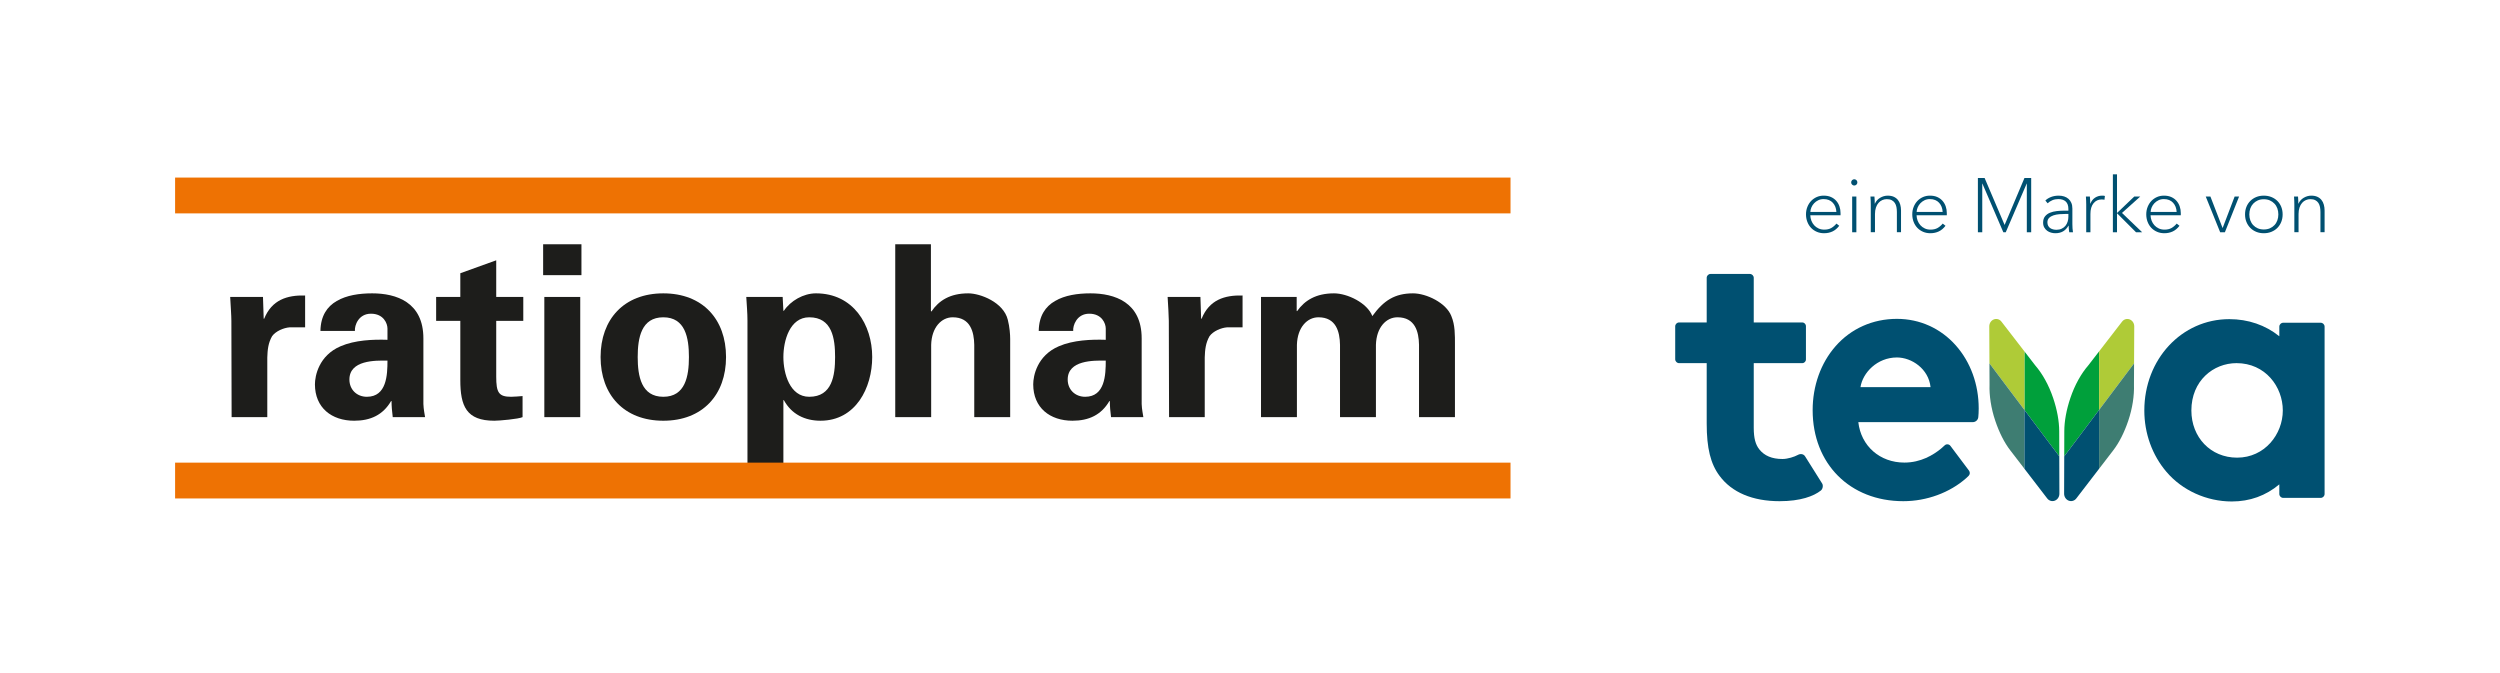
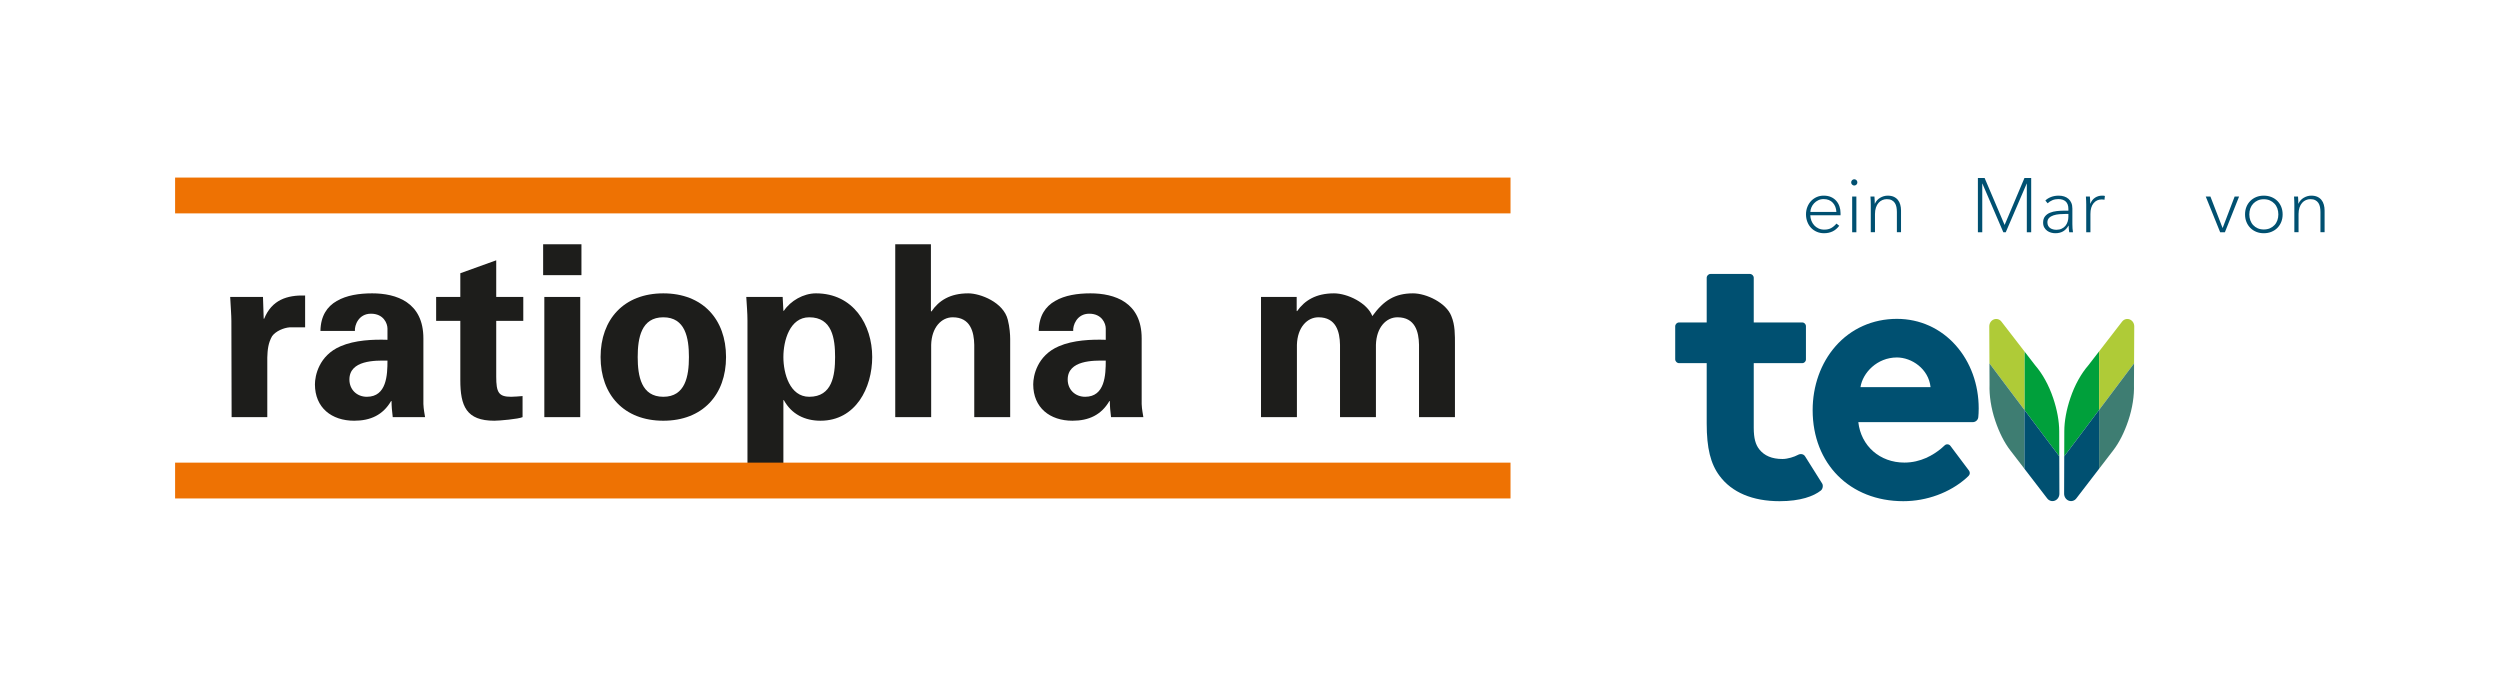
<svg xmlns="http://www.w3.org/2000/svg" id="Ebene_1" viewBox="0 0 841.89 226.772">
  <defs>
    <style>.cls-1{fill:none;}.cls-2{fill:#ee7203;}.cls-3{fill:#1d1d1b;}.cls-4{clip-path:url(#clippath-1);}.cls-5{clip-path:url(#clippath-3);}.cls-6{clip-path:url(#clippath-4);}.cls-7{clip-path:url(#clippath-2);}.cls-8{fill:#fff;}.cls-9{fill:#00a03b;}.cls-10{fill:#005071;}.cls-11{fill:#afcb37;}.cls-12{fill:#3e7d72;}.cls-13{clip-path:url(#clippath);}</style>
    <clipPath id="clippath">
      <rect class="cls-1" x=".114" y="1" width="841.557" height="225.589" />
    </clipPath>
    <clipPath id="clippath-1">
      <rect class="cls-1" x=".114" y="1" width="841.557" height="225.589" />
    </clipPath>
    <clipPath id="clippath-2">
      <rect class="cls-1" x=".114" y="1" width="841.557" height="225.589" />
    </clipPath>
    <clipPath id="clippath-3">
      <rect class="cls-1" x=".114" y="1" width="841.557" height="225.589" />
    </clipPath>
    <clipPath id="clippath-4">
      <rect class="cls-1" x=".114" y="1" width="841.557" height="225.589" />
    </clipPath>
  </defs>
  <rect class="cls-8" width="841.89" height="226.772" />
  <g class="cls-13">
-     <path class="cls-10" d="M767.575,110.004v3.237c-4.686-3.774-10.502-5.768-16.844-5.768-16.046,0-28.616,13.512-28.616,30.76,0,7.7,2.645,15.04,7.451,20.666,5.309,6.247,13.537,9.976,22.003,9.976,6.068,0,11.45-1.939,16.005-5.761v3.227c0,.73.585,1.323,1.305,1.323h12.635c.721,0,1.306-.592,1.306-1.323v-56.337c0-.728-.585-1.32-1.306-1.32h-12.635c-.72,0-1.305.592-1.305,1.32M768.748,138.233c0,7.998-6.081,15.884-15.396,15.884-8.929,0-15.394-6.864-15.394-15.884,0-10.002,7.381-15.945,15.205-15.945,9.707,0,15.585,7.947,15.585,15.945" />
    <path class="cls-10" d="M600.248,154.568c-3.545,0-6.081-1.095-7.785-3.235-1.279-1.605-1.878-3.752-1.878-7.284v-21.759h16.329c.689,0,1.247-.564,1.247-1.26v-11.182c0-.696-.558-1.262-1.247-1.262h-16.329v-15.014c0-.728-.585-1.32-1.308-1.32h-13.232c-.723,0-1.303.592-1.303,1.32v15.014h-9.301c-.723,0-1.305.592-1.305,1.322v11.061c0,.728.583,1.321,1.305,1.321h9.301v20.325c0,8.302,1.296,13.576,4.335,17.632,4.137,5.58,11.126,8.53,20.214,8.53,7.002,0,11.475-1.673,13.892-3.591.694-.551.837-1.796.426-2.386-.334-.481-5.733-9.122-5.733-9.122-.488-.8-1.526-.982-2.398-.501-1.177.648-3.431,1.39-5.229,1.39" />
    <path class="cls-10" d="M638.8,107.378c-8.135,0-15.483,3.279-20.683,9.231-4.964,5.674-7.696,13.322-7.696,21.53,0,18.041,12.555,30.639,30.533,30.639,7.906,0,15.686-2.904,21.174-7.756.244-.218.532-.494.832-.796.462-.467.515-1.204.121-1.731-1.414-1.886-4.678-6.23-6.269-8.351-.469-.623-1.373-.704-1.932-.162-.363.348-.796.742-1.245,1.112-2.597,2.123-6.796,4.683-12.323,4.683-8.261,0-14.615-5.592-15.51-13.622h38.548c.955,0,1.76-.725,1.855-1.687.075-.75.137-1.736.137-2.935,0-8.075-2.742-15.616-7.722-21.228-5.111-5.759-12.146-8.929-19.82-8.929M638.8,120.378c4.963,0,10.664,3.813,11.327,9.99h-23.601c.749-4.838,5.602-9.99,12.275-9.99" />
    <path class="cls-9" d="M695.142,153.669l.024-8.43c.007-3.438.721-7.277,2.038-11.191,1.499-4.456,3.653-8.242,6.039-10.999l3.641-4.717v19.712l-11.743,15.626Z" />
    <path class="cls-11" d="M706.886,118.331l7.732-10.019c.624-.82,1.649-1.107,2.574-.745.924.363,1.538,1.294,1.528,2.357l-.06,12.451-11.774,15.667v-19.711Z" />
    <path class="cls-12" d="M718.661,122.375l-.034,7.154c.123,3.67-.488,7.899-1.932,12.183-1.32,3.914-3.044,7.357-5.084,9.992l-4.724,6.148v-19.811l11.774-15.667Z" />
    <path class="cls-10" d="M706.886,138.043v19.811l-7.676,9.993c-.627.82-1.654,1.105-2.578.745-.921-.365-1.537-1.298-1.528-2.36l.039-12.563,11.743-15.626Z" />
    <path class="cls-9" d="M693.477,153.669l-.024-8.43c-.007-3.438-.718-7.277-2.038-11.191-1.502-4.456-3.653-8.242-6.039-10.999l-3.641-4.717v19.712l11.743,15.626Z" />
    <path class="cls-11" d="M681.733,118.331l-7.732-10.019c-.626-.82-1.651-1.107-2.572-.745-.923.363-1.54,1.294-1.53,2.357l.058,12.451,11.777,15.667v-19.711Z" />
    <path class="cls-12" d="M669.956,122.375l.034,7.154c-.121,3.67.488,7.899,1.932,12.183,1.32,3.914,3.044,7.357,5.084,9.992l4.726,6.148v-19.811l-11.776-15.667Z" />
    <path class="cls-10" d="M681.733,138.043v19.811l7.678,9.993c.626.82,1.651,1.105,2.575.745.921-.365,1.538-1.298,1.528-2.36l-.039-12.563-11.743-15.626Z" />
    <path class="cls-10" d="M618.413,71.372c-.031-.634-.152-1.211-.357-1.736-.208-.524-.494-.981-.856-1.368-.355-.389-.795-.689-1.31-.905-.518-.215-1.112-.319-1.777-.319-.672,0-1.281.131-1.821.399-.542.266-1.008.602-1.39,1.018-.389.413-.686.875-.902,1.39-.215.52-.336,1.023-.351,1.521h8.764ZM614.265,78.542c-.877,0-1.69-.157-2.435-.476-.75-.322-1.395-.762-1.936-1.327-.539-.569-.965-1.245-1.262-2.026-.302-.781-.452-1.625-.452-2.539,0-.892.157-1.726.467-2.503.307-.771.728-1.438,1.257-1.999.537-.556,1.168-.996,1.886-1.316.723-.317,1.504-.474,2.343-.474.95,0,1.775.157,2.478.474.706.319,1.296.75,1.768,1.291.471.539.829,1.163,1.069,1.871.242.704.363,1.453.363,2.241v.723h-10.188c.022.636.143,1.243.363,1.83.227.583.541,1.103.943,1.548.404.447.894.802,1.47,1.071.573.269,1.214.399,1.922.399.926,0,1.709-.179,2.343-.529.636-.353,1.229-.856,1.779-1.506l.929.744c-.672.875-1.434,1.516-2.282,1.91-.849.394-1.789.592-2.822.592" />
    <path class="cls-10" d="M625.144,78.207h-1.417v-12.013h1.417v12.013ZM625.48,61.421c0,.309-.104.566-.319.759-.215.201-.462.299-.735.299-.256,0-.494-.099-.709-.299-.215-.194-.324-.45-.324-.759s.109-.561.324-.762c.215-.193.453-.293.709-.293.273,0,.52.099.735.293.215.201.319.452.319.762" />
    <path class="cls-10" d="M631.229,66.194c.031.341.058.745.08,1.211.017.462.027.856.027,1.187h.048c.172-.416.409-.788.713-1.124.297-.336.639-.619,1.027-.848.387-.237.803-.416,1.238-.547.44-.126.88-.189,1.327-.189.791,0,1.468.126,2.041.382.566.259,1.027.615,1.39,1.062.363.445.629.974.798,1.583.172.61.261,1.27.261,1.973v7.323h-1.395v-6.811c0-.583-.053-1.136-.152-1.673-.104-.534-.283-.991-.547-1.381-.256-.387-.602-.696-1.045-.928-.432-.23-.991-.346-1.661-.346-.515,0-1.013.099-1.497.309-.481.206-.907.52-1.274.941-.372.418-.66.943-.875,1.574-.215.628-.326,1.364-.326,2.203v6.112h-1.417v-9.26c0-.341-.01-.781-.026-1.327-.015-.54-.041-1.018-.077-1.427h1.342Z" />
-     <path class="cls-10" d="M654.201,71.372c-.031-.634-.152-1.211-.358-1.736-.21-.524-.491-.981-.853-1.368-.358-.389-.798-.689-1.313-.905-.518-.215-1.113-.319-1.777-.319-.672,0-1.281.131-1.82.399-.542.266-1.008.602-1.39,1.018-.387.413-.686.875-.902,1.39-.215.52-.336,1.023-.353,1.521h8.767ZM650.051,78.542c-.875,0-1.688-.157-2.432-.476-.75-.322-1.395-.762-1.937-1.327-.539-.569-.964-1.245-1.264-2.026-.297-.781-.45-1.625-.45-2.539,0-.892.157-1.726.467-2.503.309-.771.73-1.438,1.257-1.999.537-.556,1.165-.996,1.883-1.316.726-.317,1.506-.474,2.345-.474.95,0,1.775.157,2.478.474.706.319,1.296.75,1.767,1.291.472.539.829,1.163,1.069,1.871.242.704.363,1.453.363,2.241v.723h-10.186c.02.636.14,1.243.36,1.83.225.583.542,1.103.946,1.548.404.447.889.802,1.467,1.071.57.269,1.211.399,1.919.399.929,0,1.712-.179,2.346-.529.636-.353,1.228-.856,1.779-1.506l.929.744c-.672.875-1.434,1.516-2.283,1.91-.851.394-1.789.592-2.824.592" />
  </g>
  <polygon class="cls-10" points="666.067 59.951 668.333 59.951 675.066 75.756 681.744 59.951 684.014 59.951 684.014 78.207 682.544 78.207 682.544 61.835 682.493 61.835 675.453 78.207 674.629 78.207 667.59 61.835 667.538 61.835 667.538 78.207 666.067 78.207 666.067 59.951" />
  <g class="cls-4">
    <path class="cls-10" d="M692.492,77.383c.686,0,1.289-.126,1.803-.377.52-.247.941-.573,1.267-.977.329-.404.57-.87.732-1.395.169-.524.247-1.059.247-1.61v-.981h-.904c-.701,0-1.414.031-2.138.09-.725.063-1.385.193-1.984.389-.602.198-1.091.486-1.473.866-.377.377-.568.875-.568,1.494,0,.461.097.861.273,1.184.179.326.416.583.708.771.295.196.614.331.967.416.355.09.71.131,1.069.131M692.163,78.541c-.469,0-.945-.061-1.434-.193-.493-.131-.933-.341-1.327-.629-.399-.295-.723-.662-.981-1.112-.256-.447-.389-.996-.389-1.647,0-.861.21-1.559.636-2.089.421-.534.97-.945,1.663-1.228.687-.283,1.463-.472,2.328-.566.873-.094,1.757-.142,2.672-.142h1.211v-.539c0-1.139-.293-1.978-.887-2.529-.597-.551-1.432-.824-2.517-.824-.718,0-1.385.126-1.999.385-.609.261-1.139.602-1.584,1.032l-.771-.929c.498-.498,1.139-.897,1.919-1.197.783-.302,1.637-.45,2.565-.45.672,0,1.284.09,1.843.268.561.182,1.045.45,1.458.813.416.363.735.812.965,1.354.237.539.351,1.18.351,1.92v5.261c0,.461.017.945.053,1.443.032.498.085.916.153,1.264h-1.262c-.053-.309-.099-.677-.142-1.098-.044-.418-.063-.793-.063-1.121h-.053c-.498.875-1.112,1.521-1.842,1.936-.735.413-1.589.616-2.563.616" />
    <path class="cls-10" d="M702.548,68.948c0-.341-.012-.781-.027-1.327-.014-.539-.041-1.018-.077-1.426h1.342c.031.341.058.745.08,1.211.015.462.026.856.026,1.187h.046c.348-.878.873-1.55,1.574-2.017.708-.462,1.497-.691,2.372-.691.189,0,.355,0,.503.01.147.01.299.036.452.09l-.153,1.291c-.089-.037-.227-.058-.413-.08-.191-.014-.38-.026-.569-.026-1.1,0-1.999.426-2.696,1.281-.691.849-1.044,2.046-1.044,3.593v6.165h-1.417v-9.26Z" />
  </g>
-   <polygon class="cls-10" points="712.914 71.66 712.993 71.66 718.716 66.193 720.73 66.193 714.592 71.708 721.375 78.207 719.308 78.207 712.993 71.889 712.914 71.889 712.914 78.207 711.524 78.207 711.524 58.713 712.914 58.713 712.914 71.66" />
  <g class="cls-7">
-     <path class="cls-10" d="M733,71.372c-.031-.634-.153-1.211-.358-1.736-.211-.524-.491-.981-.854-1.368-.358-.389-.797-.689-1.313-.905-.517-.215-1.11-.319-1.777-.319-.672,0-1.281.131-1.821.399-.542.266-1.008.602-1.39,1.018-.387.413-.686.875-.902,1.39-.215.52-.336,1.023-.35,1.521h8.764ZM728.851,78.542c-.877,0-1.69-.157-2.435-.476-.75-.322-1.395-.762-1.936-1.327-.539-.569-.962-1.245-1.265-2.026-.297-.781-.45-1.625-.45-2.539,0-.892.158-1.726.467-2.503.309-.771.73-1.438,1.259-1.999.535-.556,1.163-.996,1.884-1.316.723-.317,1.504-.474,2.343-.474.95,0,1.774.157,2.478.474.708.319,1.296.75,1.768,1.291.471.539.829,1.163,1.071,1.871.242.704.363,1.453.363,2.241v.723h-10.188c.02.636.14,1.243.361,1.83.227.583.541,1.103.945,1.548.404.447.892.802,1.47,1.071.57.269,1.208.399,1.919.399.928,0,1.709-.179,2.343-.529.636-.353,1.229-.856,1.779-1.506l.929.744c-.672.875-1.432,1.516-2.282,1.91-.848.394-1.789.592-2.822.592" />
-   </g>
+     </g>
  <polygon class="cls-10" points="749.247 78.207 747.654 78.207 742.799 66.193 744.373 66.193 748.45 76.737 748.503 76.737 752.526 66.193 754.023 66.193 749.247 78.207" />
  <g class="cls-5">
    <path class="cls-10" d="M767.247,72.2c0-.723-.112-1.395-.336-2.014-.22-.619-.551-1.156-.982-1.61-.43-.457-.945-.815-1.542-1.081-.605-.269-1.286-.399-2.041-.399s-1.431.131-2.026.399c-.592.266-1.1.624-1.53,1.081-.431.455-.757.991-.981,1.61-.22.619-.336,1.291-.336,2.014,0,.718.116,1.39.336,2.009.225.619.551,1.161.981,1.61.431.457.938.815,1.53,1.071.595.256,1.272.387,2.026.387s1.436-.131,2.041-.387c.597-.256,1.112-.614,1.542-1.071.431-.449.762-.991.982-1.61.225-.618.336-1.291.336-2.009M768.691,72.2c0,.907-.155,1.753-.462,2.524-.31.776-.747,1.446-1.303,2.014-.561.566-1.231,1.006-2.014,1.327-.781.319-1.637.477-2.565.477s-1.779-.158-2.551-.477c-.776-.321-1.441-.761-1.997-1.327-.561-.568-.996-1.238-1.308-2.014-.31-.771-.459-1.617-.459-2.524,0-.914.15-1.753.459-2.529.312-.771.747-1.436,1.308-1.997.556-.558,1.221-.999,1.997-1.318.771-.314,1.622-.471,2.551-.471s1.784.157,2.565.471c.783.319,1.453.759,2.014,1.318.556.561.993,1.226,1.303,1.997.307.776.462,1.615.462,2.529" />
    <path class="cls-10" d="M773.872,66.194c.031.341.058.745.077,1.211.017.462.029.856.029,1.187h.046c.171-.416.408-.788.713-1.124.297-.336.641-.619,1.028-.848.389-.237.802-.416,1.237-.547.443-.126.88-.189,1.33-.189.791,0,1.468.126,2.038.382.566.259,1.027.615,1.39,1.062.363.445.631.974.797,1.583.174.61.264,1.27.264,1.973v7.323h-1.397v-6.811c0-.583-.051-1.136-.15-1.673-.106-.534-.285-.991-.546-1.381-.259-.387-.605-.696-1.045-.928-.435-.23-.991-.346-1.661-.346-.515,0-1.015.099-1.497.309-.484.206-.909.52-1.276.941-.372.418-.66.943-.875,1.574-.215.628-.324,1.364-.324,2.203v6.112h-1.417v-9.26c0-.341-.01-.781-.026-1.327-.017-.54-.041-1.018-.08-1.427h1.345Z" />
    <path class="cls-3" d="M77.514,99.996c.162,2.984.404,6.371.404,8.063l.08,32.414h12.014v-20.079c.08-2.66.321-4.918,1.613-7.174,1.209-1.695,3.871-2.822,5.884-2.984h5.242v-10.725c-6.047-.162-11.206,1.451-13.788,7.821h-.16l-.242-7.338h-11.047Z" />
    <path class="cls-3" d="M119.519,111.446c-.162-1.854,1.209-5.805,5.401-5.805,4.275,0,5.563,3.305,5.563,4.997v3.791c-4.838-.162-10.964.08-15.802,2.178-7.335,3.143-8.626,9.997-8.626,12.819,0,7.901,5.643,12.255,13.222,12.255,5.483,0,9.676-1.936,12.415-6.61h.162c0,1.693.162,3.547.404,5.401h10.885c-.162-1.211-.484-2.42-.566-4.434v-22.093c0-12.175-9.11-15.159-17.253-15.159-4.354,0-8.627.645-11.934,2.579-3.223,1.855-5.401,5-5.481,10.08h11.61ZM130.483,121.443c0,4.758-.242,12.176-6.931,12.176-3.388,0-5.887-2.418-5.887-5.805,0-6.53,8.626-6.45,12.819-6.371" />
    <path class="cls-3" d="M146.871,99.996v8.063h8.143v19.917c0,8.789,2.017,13.706,11.448,13.706,1.692,0,8.145-.566,9.514-1.209v-7.096c-1.289.08-2.577.242-3.869.242-4.192,0-5-1.451-5-6.772v-18.788h9.112v-8.063h-9.112v-12.338l-12.094,4.357v7.981h-8.143Z" />
  </g>
  <path class="cls-3" d="M182.905,92.66h12.901v-10.401h-12.901v10.401ZM183.306,140.474h12.096v-40.477h-12.096v40.477Z" />
  <g class="cls-6">
    <path class="cls-3" d="M214.749,120.235c0-6.45,1.209-13.384,8.627-13.384s8.626,6.934,8.626,13.384-1.209,13.384-8.626,13.384-8.627-6.934-8.627-13.384M244.499,120.235c0-12.741-7.901-21.447-21.123-21.447s-21.124,8.706-21.124,21.447,7.902,21.447,21.124,21.447,21.123-8.708,21.123-21.447" />
    <path class="cls-3" d="M263.809,120.235c0-5.563,2.176-13.385,8.706-13.385,7.739,0,8.708,7.176,8.708,13.385s-.97,13.384-8.708,13.384c-6.531,0-8.706-7.821-8.706-13.384M263.567,99.996h-12.255c.159,2.662.401,5.401.401,8.063v47.895h12.096v-21.206h.159c2.58,4.756,7.096,6.934,12.338,6.934,11.851,0,17.415-11.047,17.415-21.447,0-10.887-6.368-21.448-18.948-21.448-4.192,0-8.546,2.498-10.805,5.885h-.159l-.242-4.676Z" />
    <path class="cls-3" d="M313.577,140.474v-24.351c.162-5.887,3.464-9.274,7.256-9.274,5.964,0,7.176,4.92,7.253,9.274v24.351h12.098v-26.368c0-1.37-.162-3.95-.81-6.45-1.451-5.887-9.272-8.87-13.3-8.87-6.129,0-9.92,2.42-12.42,6.129l-.159-.162v-22.495h-12.016v58.216h12.098Z" />
    <path class="cls-3" d="M361.406,111.446c-.159-1.854,1.211-5.805,5.404-5.805,4.274,0,5.56,3.305,5.56,4.997v3.791c-4.835-.162-10.964.08-15.802,2.178-7.338,3.143-8.626,9.997-8.626,12.819,0,7.901,5.645,12.255,13.225,12.255,5.481,0,9.673-1.936,12.415-6.61h.162c0,1.693.16,3.547.404,5.401h10.882c-.159-1.211-.483-2.42-.566-4.434v-22.093c0-12.175-9.112-15.159-17.25-15.159-4.354,0-8.629.645-11.934,2.579-3.225,1.855-5.401,5-5.483,10.08h11.61ZM372.37,121.443c0,4.758-.239,12.176-6.931,12.176-3.388,0-5.887-2.418-5.887-5.805,0-6.53,8.626-6.45,12.819-6.371" />
-     <path class="cls-3" d="M393.205,99.996c.162,2.984.401,6.371.401,8.063l.083,32.414h12.013v-20.079c.08-2.66.321-4.918,1.61-7.174,1.211-1.695,3.871-2.822,5.885-2.984h5.244v-10.725c-6.047-.162-11.211,1.451-13.788,7.821h-.159l-.244-7.338h-11.044Z" />
    <path class="cls-3" d="M436.666,99.996h-12.016v40.477h12.094v-24.351c.162-5.885,3.469-9.272,7.258-9.272,5.967,0,7.178,4.918,7.255,9.272v24.351h12.094v-24.351c.164-5.885,3.469-9.272,7.255-9.272,5.969,0,7.181,4.918,7.258,9.272v24.351h12.098v-24.351c0-3.225.077-6.61-1.211-9.676-1.692-4.434-8.387-7.659-12.903-7.659-6.125,0-9.917,2.418-13.704,7.659-1.692-4.434-8.387-7.659-12.901-7.659-6.127,0-9.917,2.418-12.417,5.967h-.159v-4.758Z" />
  </g>
  <rect class="cls-2" x="58.965" y="155.796" width="449.711" height="12.061" />
  <rect class="cls-2" x="58.965" y="59.797" width="449.711" height="12.061" />
</svg>